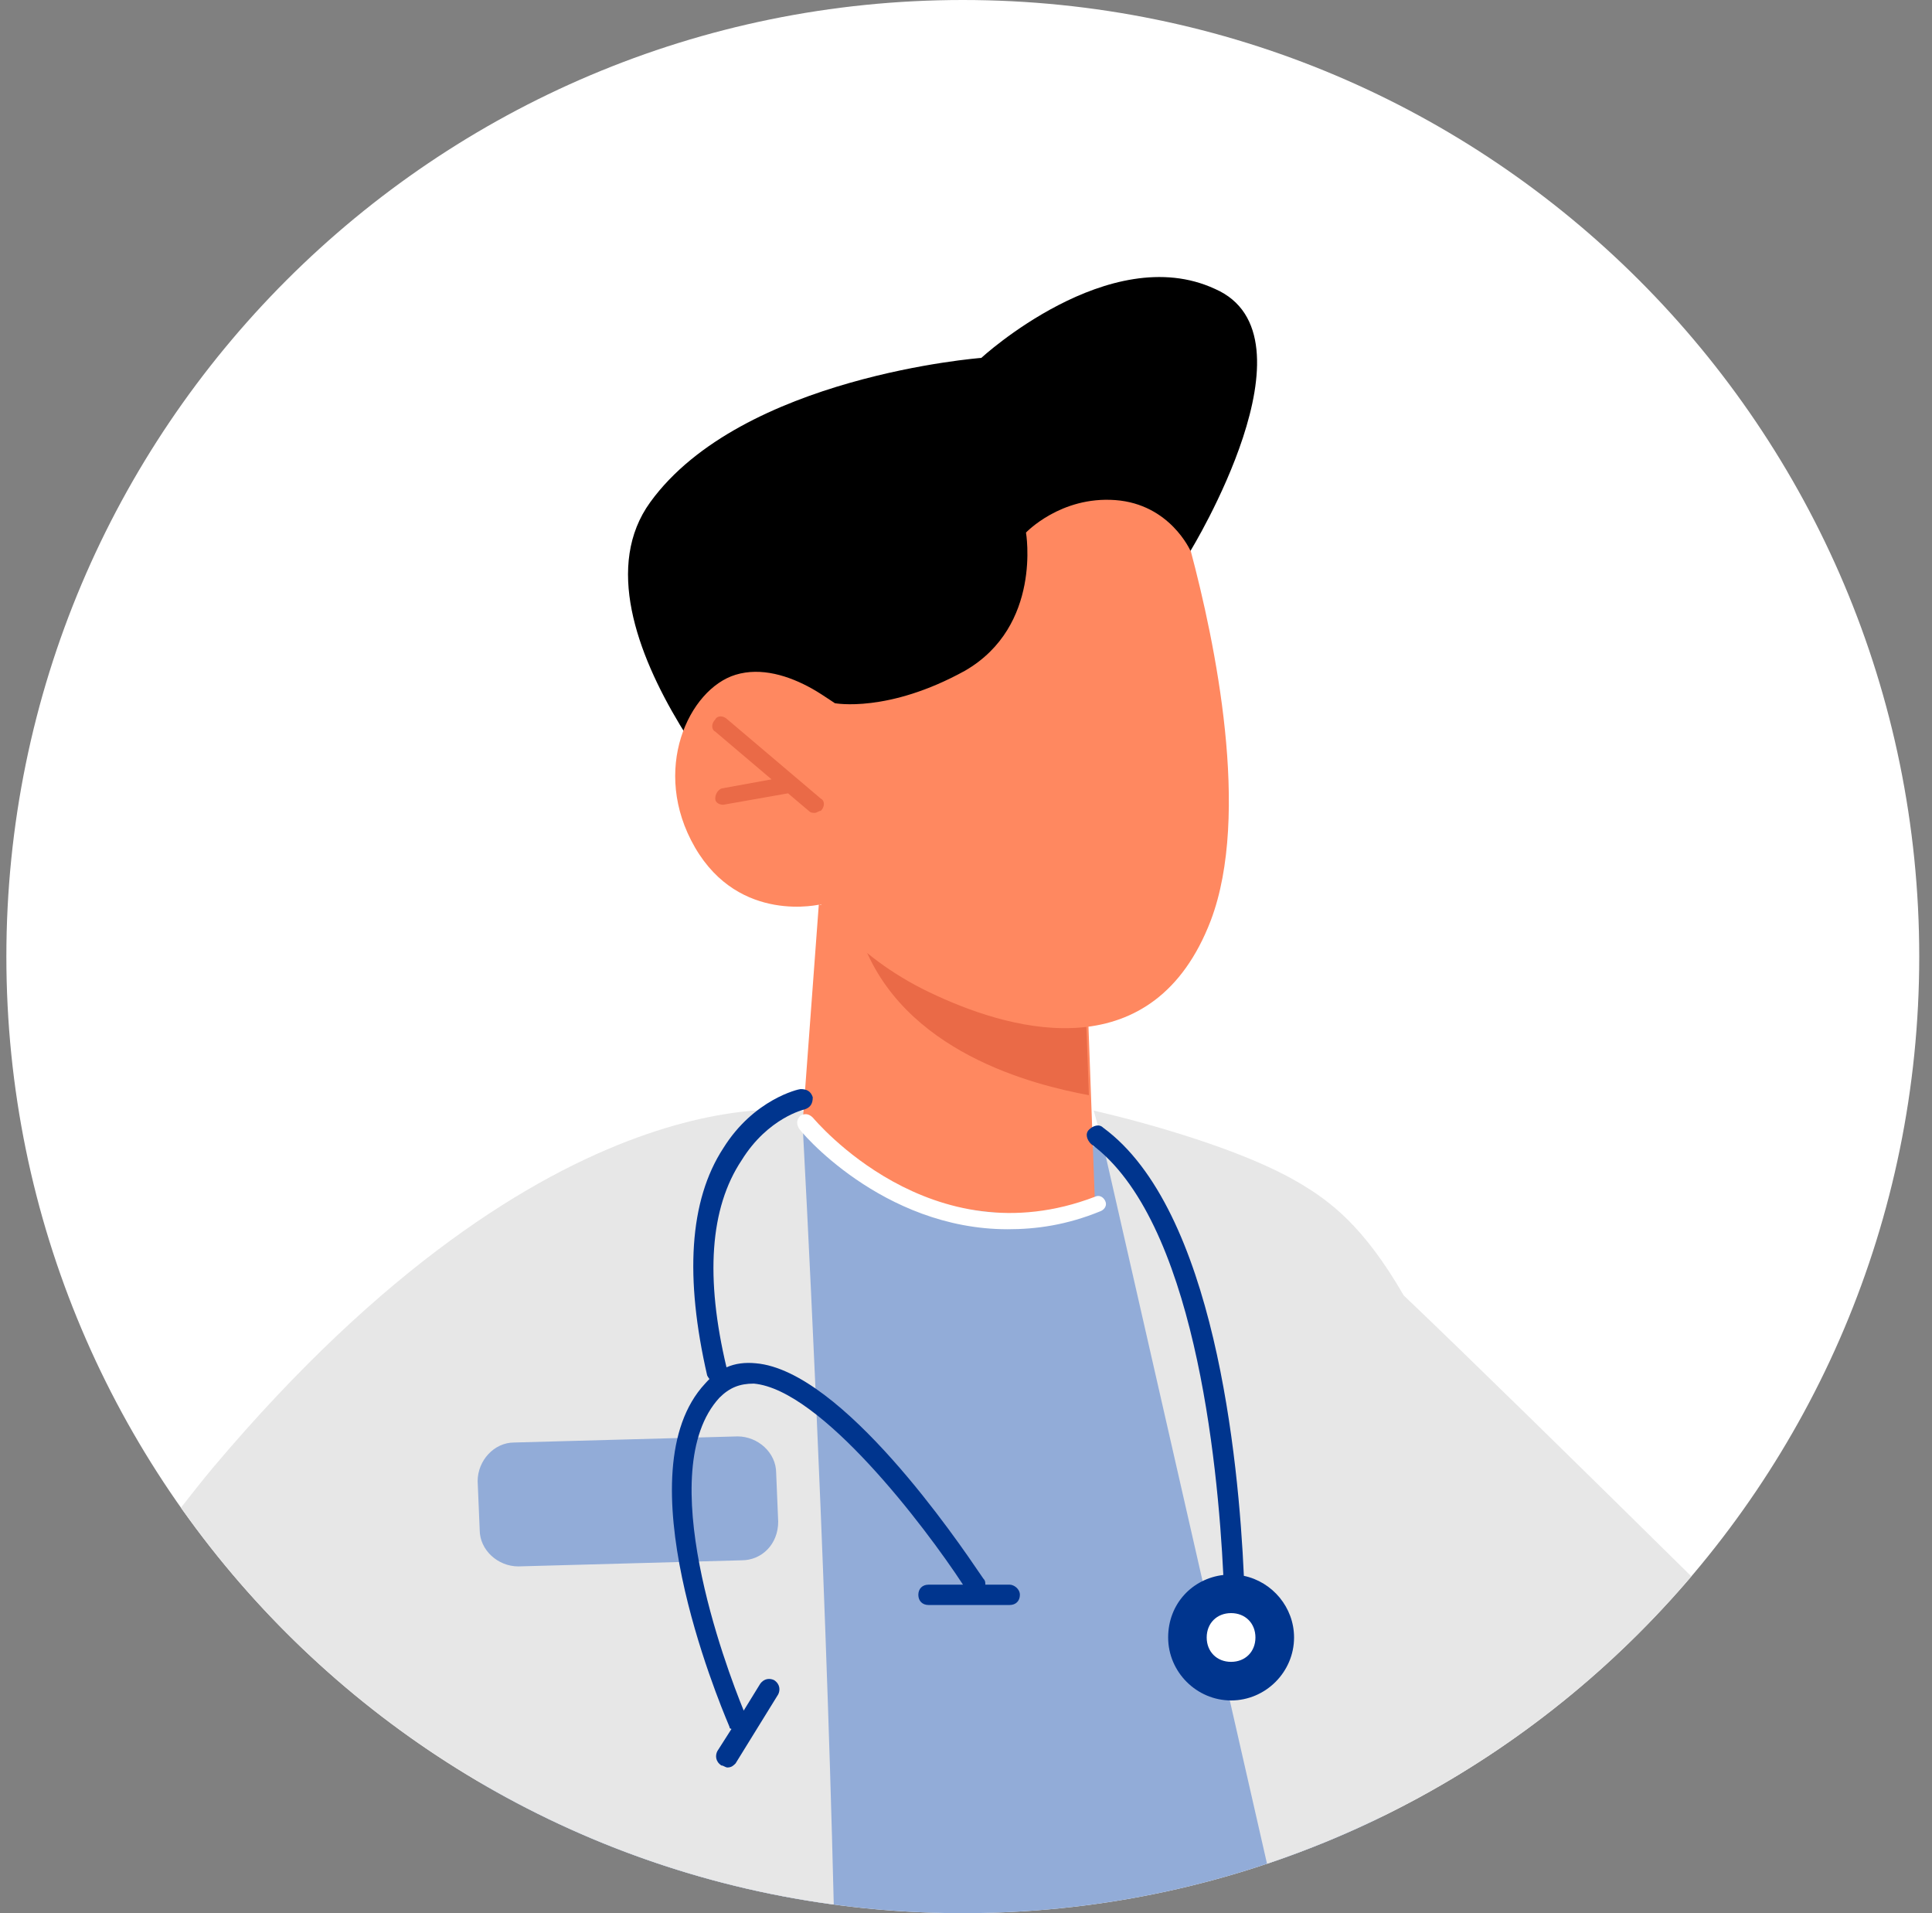
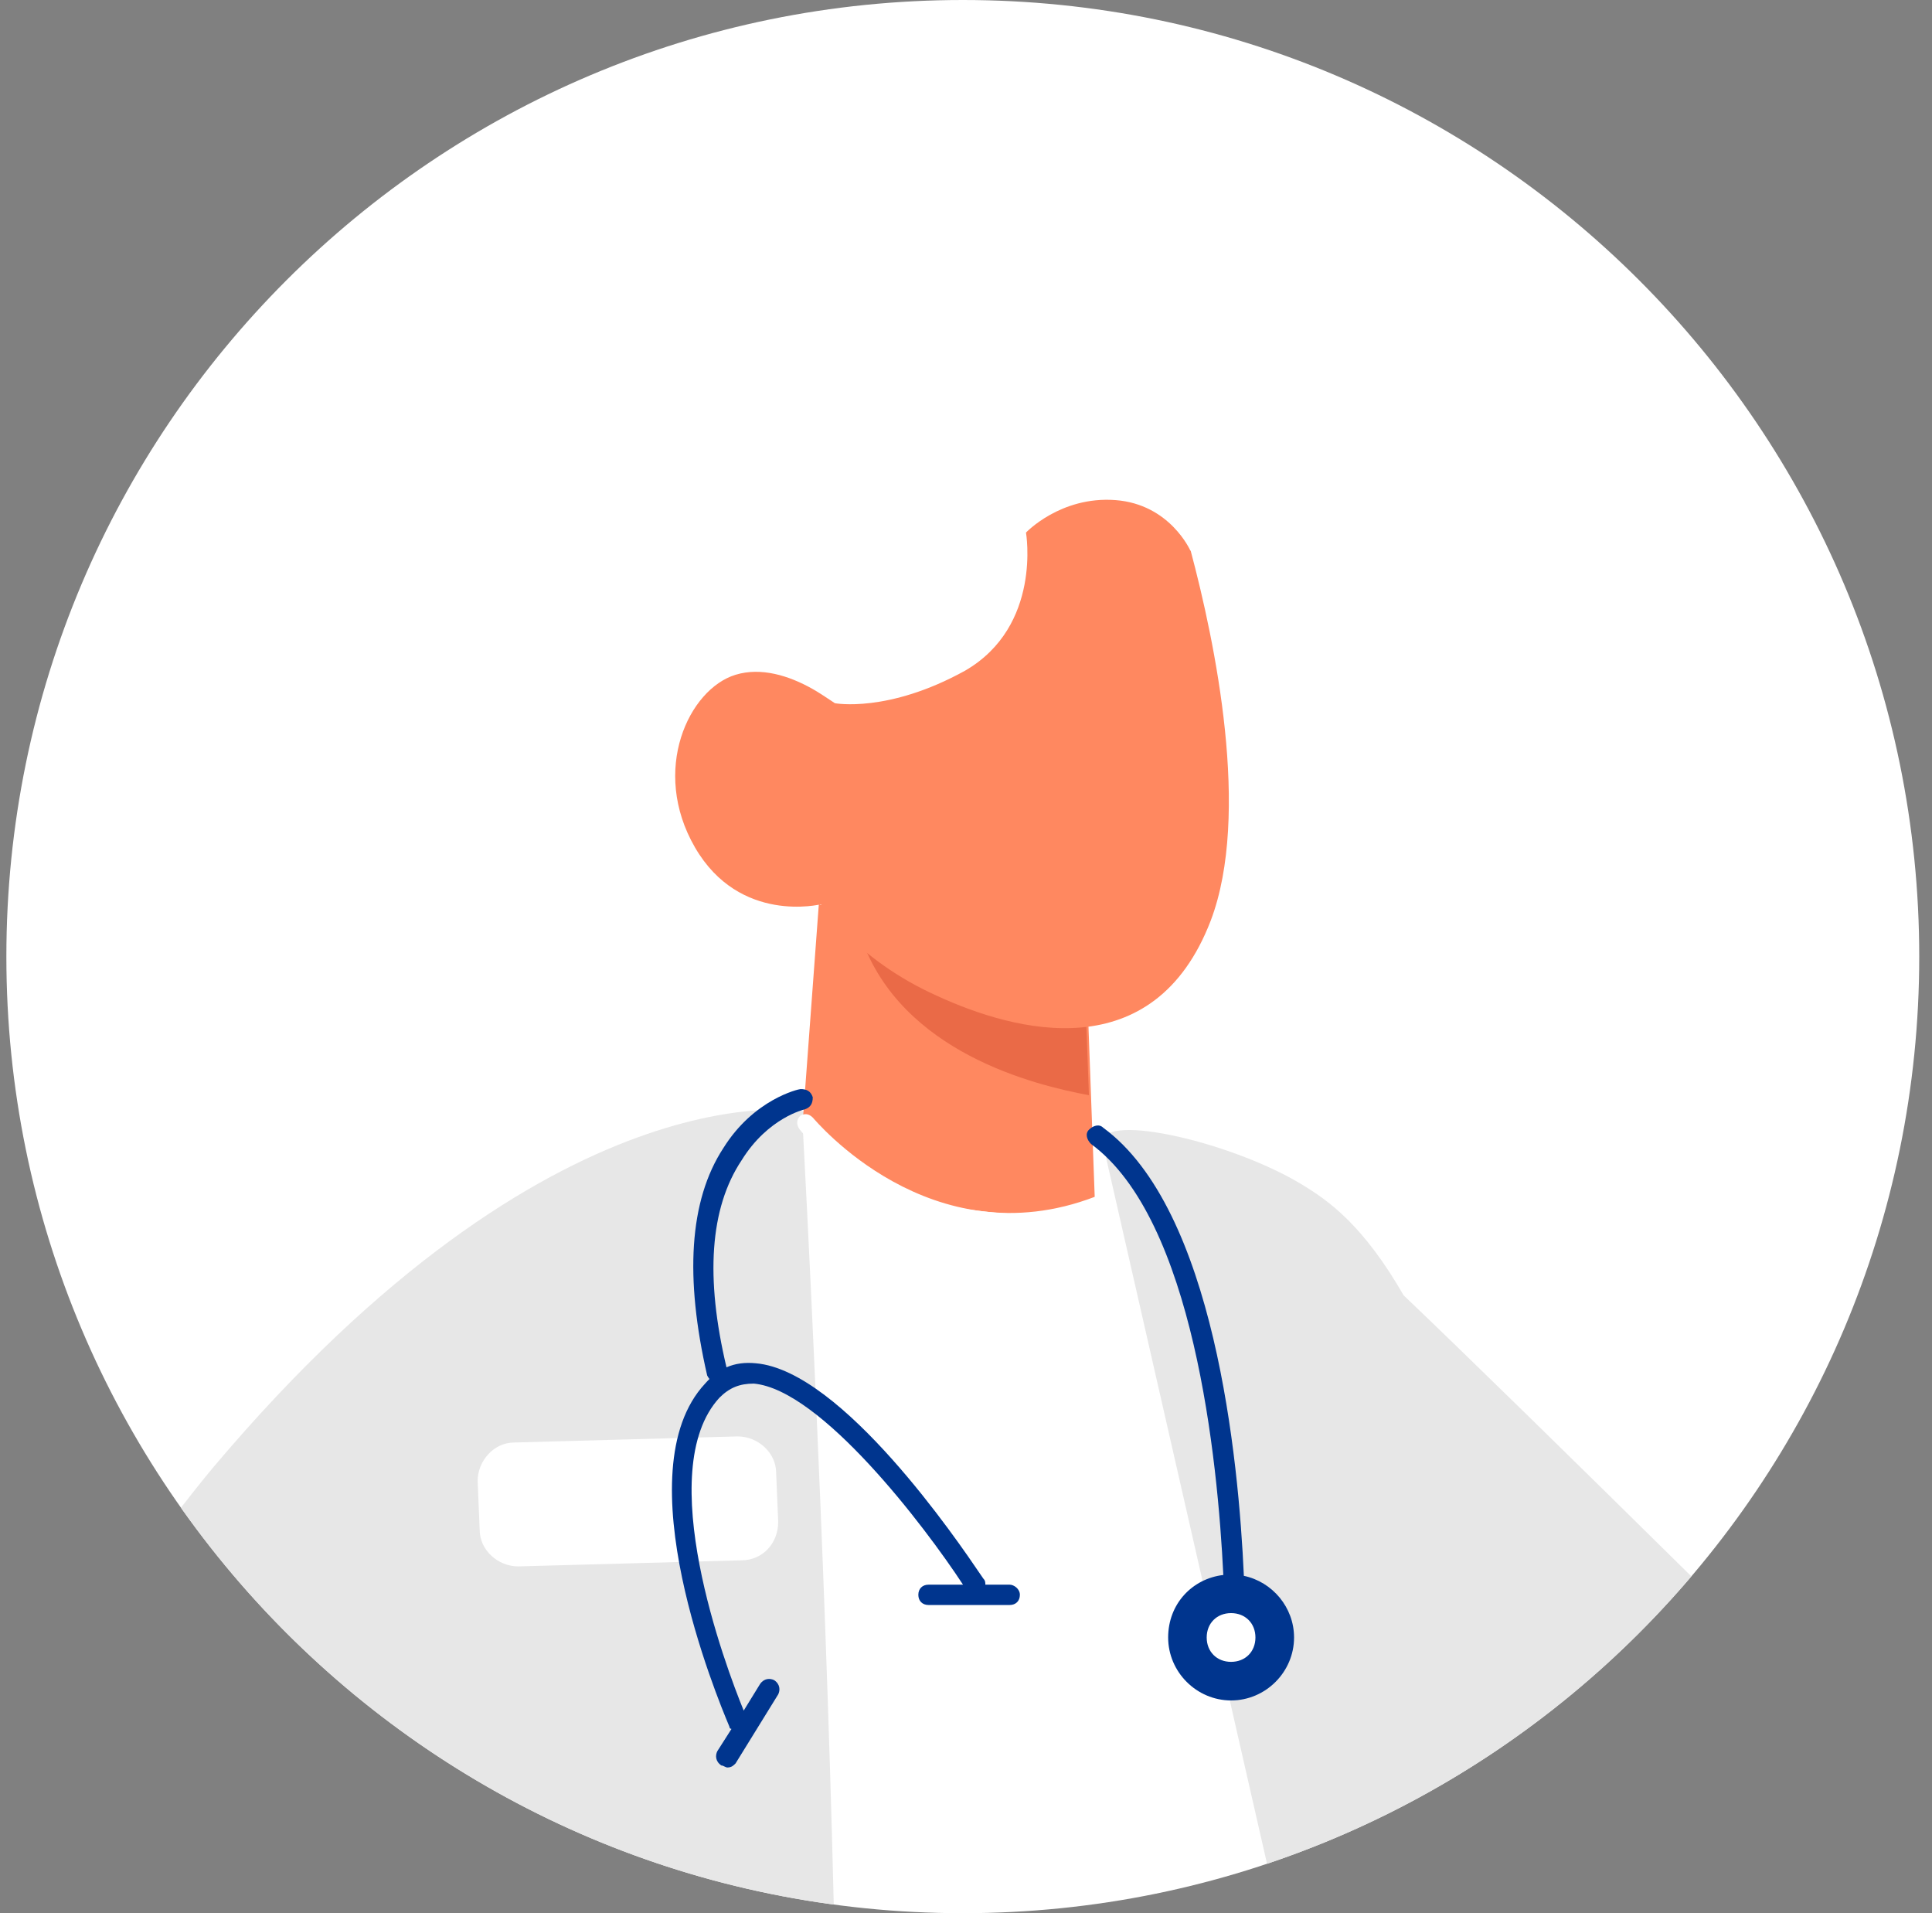
<svg xmlns="http://www.w3.org/2000/svg" width="101" height="100" viewBox="0 0 101 100" fill="none">
  <rect x="0" y="0" width="101" height="100" fill="#808080" stroke="none" />
  <path d="M50.333 100C22.719 100 0.333 77.614 0.333 50C0.333 22.386 22.719 0 50.333 0C77.947 0 100.333 22.386 100.333 50C100.333 77.614 77.947 100 50.333 100Z" fill="white" />
-   <path d="M25.162 93.212C32.555 97.527 41.155 100 50.333 100C58.164 100 65.575 98.2 72.174 94.99L66.373 63.083C66.373 63.083 55.757 58.518 47.264 58.2C38.771 57.881 26.828 62.446 24.492 65.737C24.073 66.343 24.257 69.139 24.542 73.461C24.867 78.39 25.322 85.302 25.162 93.212Z" fill="#92ACD8" />
-   <path d="M88.421 82.396C82.592 89.242 74.949 94.497 66.237 97.418L57.674 59.859L57.179 58.051C57.179 58.051 64.154 59.59 67.948 61.846C69.537 62.789 71.293 64.092 73.38 67.707C76.697 70.866 82.641 76.692 88.421 82.396Z" fill="#E7E7E7" />
+   <path d="M88.421 82.396C82.592 89.242 74.949 94.497 66.237 97.418L57.674 59.859C57.179 58.051 64.154 59.59 67.948 61.846C69.537 62.789 71.293 64.092 73.38 67.707C76.697 70.866 82.641 76.692 88.421 82.396Z" fill="#E7E7E7" />
  <path fill-rule="evenodd" clip-rule="evenodd" d="M9.459 78.804C17.285 89.889 29.507 97.65 43.587 99.549C43.129 80.556 42.047 60.402 41.962 58.829L42.062 58.093C42.062 58.093 29.004 55.546 11.169 76.672C10.593 77.363 10.018 78.085 9.459 78.804ZM27.094 81.874L38.772 81.555C39.833 81.555 40.682 80.706 40.682 79.538L40.576 76.99C40.576 75.929 39.621 75.079 38.559 75.079L26.881 75.398C25.82 75.398 24.97 76.353 24.97 77.415L25.077 79.963C25.077 81.025 26.032 81.874 27.094 81.874Z" fill="#E7E7E7" />
-   <path d="M62.235 28.793C62.235 28.793 69.135 17.54 63.509 15.098C57.988 12.55 51.3 18.707 51.3 18.707C51.3 18.707 38.773 19.663 33.996 26.245C29.218 32.827 40.684 44.611 40.684 44.611L62.235 28.793Z" fill="black" />
  <path d="M42.806 47.265L41.957 58.73C41.957 58.73 43.762 62.128 50.45 63.189C55.44 63.932 57.244 62.977 57.244 62.977L56.82 51.405L44.93 47.796L42.806 47.265Z" fill="#FF8860" />
  <path d="M44.823 47.902C44.823 48.22 44.93 48.645 45.036 49.07C47.159 55.015 54.059 56.713 56.926 57.244L56.714 51.511L44.823 47.902Z" fill="#EA6A47" />
  <path d="M58.307 26.139C61.173 26.351 62.235 28.793 62.235 28.793L62.241 28.767C63.522 33.569 65.397 42.564 63.296 48.114C60.324 55.864 53.105 53.953 48.965 52.042C44.718 50.131 42.913 47.265 42.913 47.265C42.913 47.265 38.667 48.327 36.331 44.292C33.996 40.258 36.013 36.012 38.455 35.269C39.789 34.862 41.238 35.315 42.455 35.997C42.784 36.182 43.081 36.38 43.453 36.627L43.643 36.755C43.643 36.755 46.417 37.286 50.451 35.056C54.485 32.721 53.636 27.837 53.636 27.837C53.636 27.837 55.441 25.926 58.307 26.139Z" fill="#FF8860" />
-   <path d="M42.276 42.381C42.382 42.488 42.488 42.488 42.594 42.488C42.647 42.488 42.7 42.461 42.753 42.434C42.806 42.408 42.859 42.381 42.912 42.381C43.125 42.169 43.125 41.851 42.912 41.745L38.029 37.604C37.817 37.392 37.498 37.392 37.392 37.604C37.18 37.816 37.18 38.135 37.392 38.241L40.335 40.736L37.71 41.214C37.498 41.32 37.392 41.532 37.392 41.745C37.392 41.957 37.604 42.063 37.816 42.063L41.196 41.466L42.276 42.381Z" fill="#EA6A47" />
  <path d="M37.979 71.468C36.869 66.793 37.1 63.151 38.773 60.641C40.154 58.412 42.064 57.987 42.064 57.987C42.383 57.881 42.489 57.669 42.489 57.35C42.383 57.032 42.171 56.925 41.852 56.925C41.746 56.925 39.41 57.456 37.818 60.004C36.013 62.764 35.801 66.799 36.969 71.894C37 71.958 37.041 72.021 37.089 72.079C37.012 72.153 36.936 72.234 36.861 72.319C32.566 76.921 37.532 88.815 38.092 90.154C38.113 90.205 38.128 90.241 38.135 90.26C38.135 90.367 38.242 90.367 38.242 90.367L37.498 91.534C37.392 91.747 37.392 92.065 37.711 92.278C37.764 92.278 37.817 92.304 37.87 92.331C37.923 92.357 37.976 92.384 38.029 92.384C38.242 92.384 38.348 92.278 38.454 92.171L40.683 88.562C40.789 88.35 40.789 88.031 40.471 87.819C40.259 87.713 39.94 87.713 39.728 88.031L38.879 89.411C37.923 87.076 34.101 76.884 37.605 73.062C38.135 72.531 38.666 72.319 39.409 72.319C42.913 72.638 48.327 79.75 50.344 82.829H48.539C48.221 82.829 48.008 83.041 48.008 83.36C48.008 83.678 48.221 83.891 48.539 83.891H52.786C53.104 83.891 53.317 83.678 53.317 83.36C53.317 83.041 52.998 82.829 52.786 82.829H51.512C51.512 82.723 51.512 82.617 51.406 82.511C51.382 82.479 51.322 82.391 51.23 82.255C50.093 80.58 44.032 71.65 39.516 71.257C38.948 71.201 38.441 71.265 37.979 71.468Z" fill="#00358E" />
  <path d="M57.034 59.792C62.404 63.72 63.66 76.302 63.952 82.322C62.336 82.512 61.068 83.824 61.068 85.589C61.068 87.394 62.554 88.88 64.359 88.88C66.163 88.88 67.65 87.394 67.65 85.589C67.65 84.013 66.516 82.68 65.026 82.367C64.751 76.237 63.485 63.201 57.671 58.943C57.459 58.73 57.14 58.837 56.928 59.049C56.715 59.261 56.822 59.58 57.034 59.792Z" fill="#00358E" />
  <path d="M63.083 85.589C63.083 86.332 63.614 86.863 64.357 86.863C65.1 86.863 65.631 86.332 65.631 85.589C65.631 84.846 65.1 84.315 64.357 84.315C63.614 84.315 63.083 84.846 63.083 85.589Z" fill="white" />
  <path d="M52.679 64.251C46.097 64.251 41.745 59.049 41.745 58.943C41.638 58.73 41.638 58.518 41.851 58.306C42.063 58.2 42.275 58.2 42.488 58.412C42.594 58.518 48.645 65.843 57.244 62.552C57.456 62.446 57.669 62.552 57.775 62.765C57.881 62.977 57.775 63.189 57.563 63.295C55.758 64.039 54.166 64.251 52.679 64.251Z" fill="white" />
</svg>